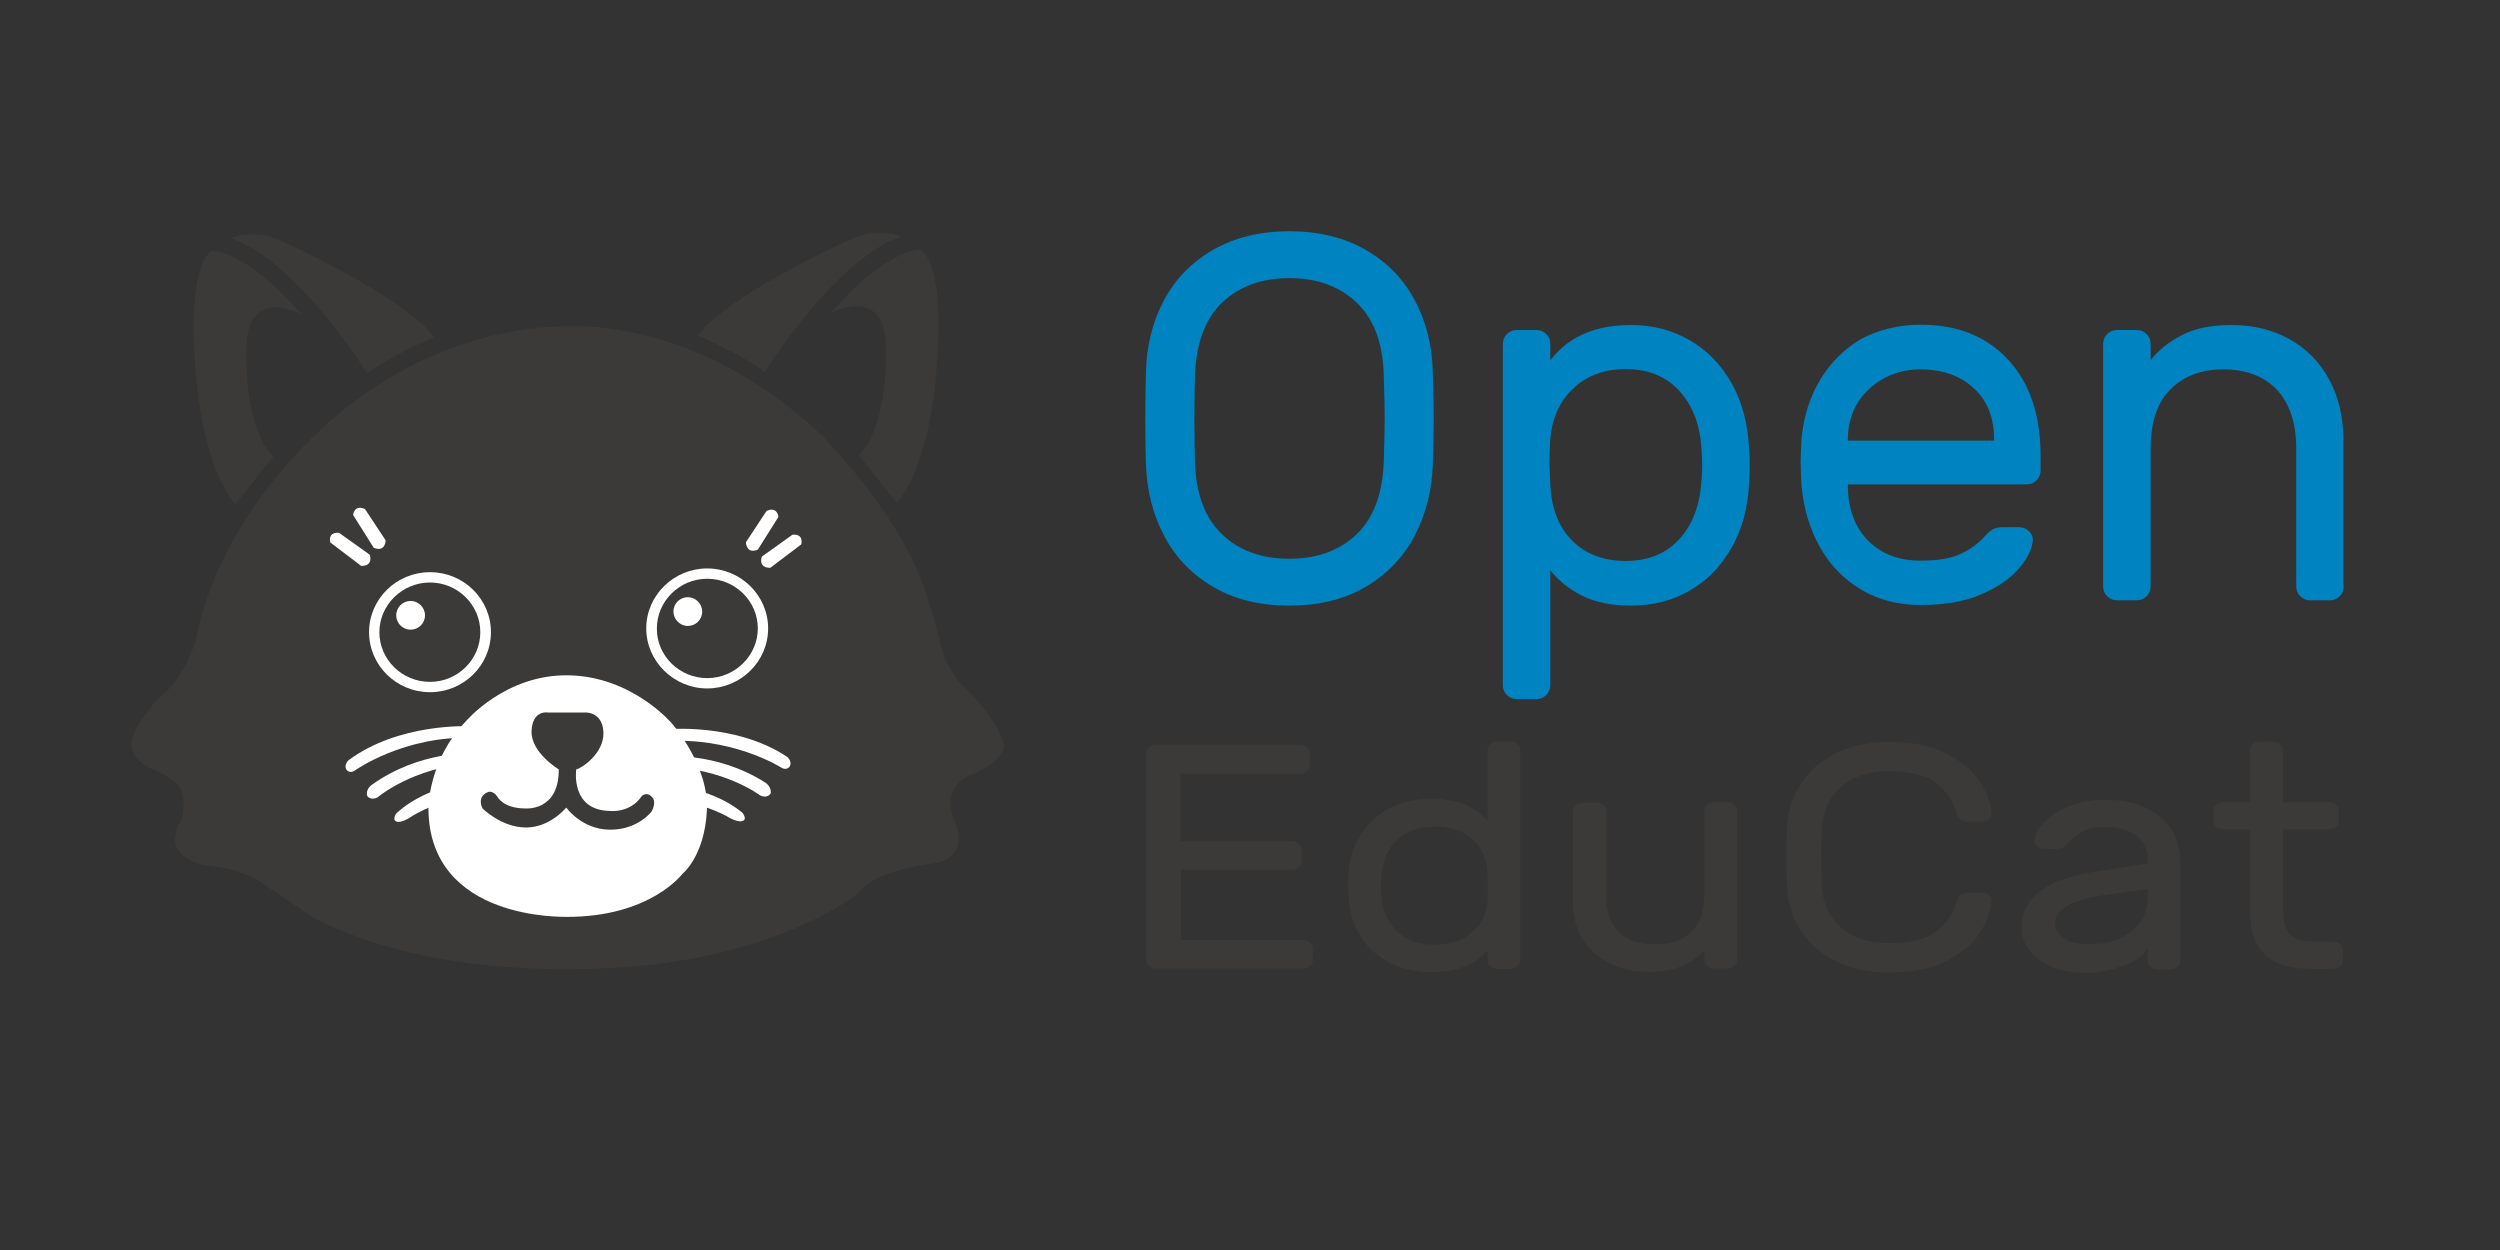
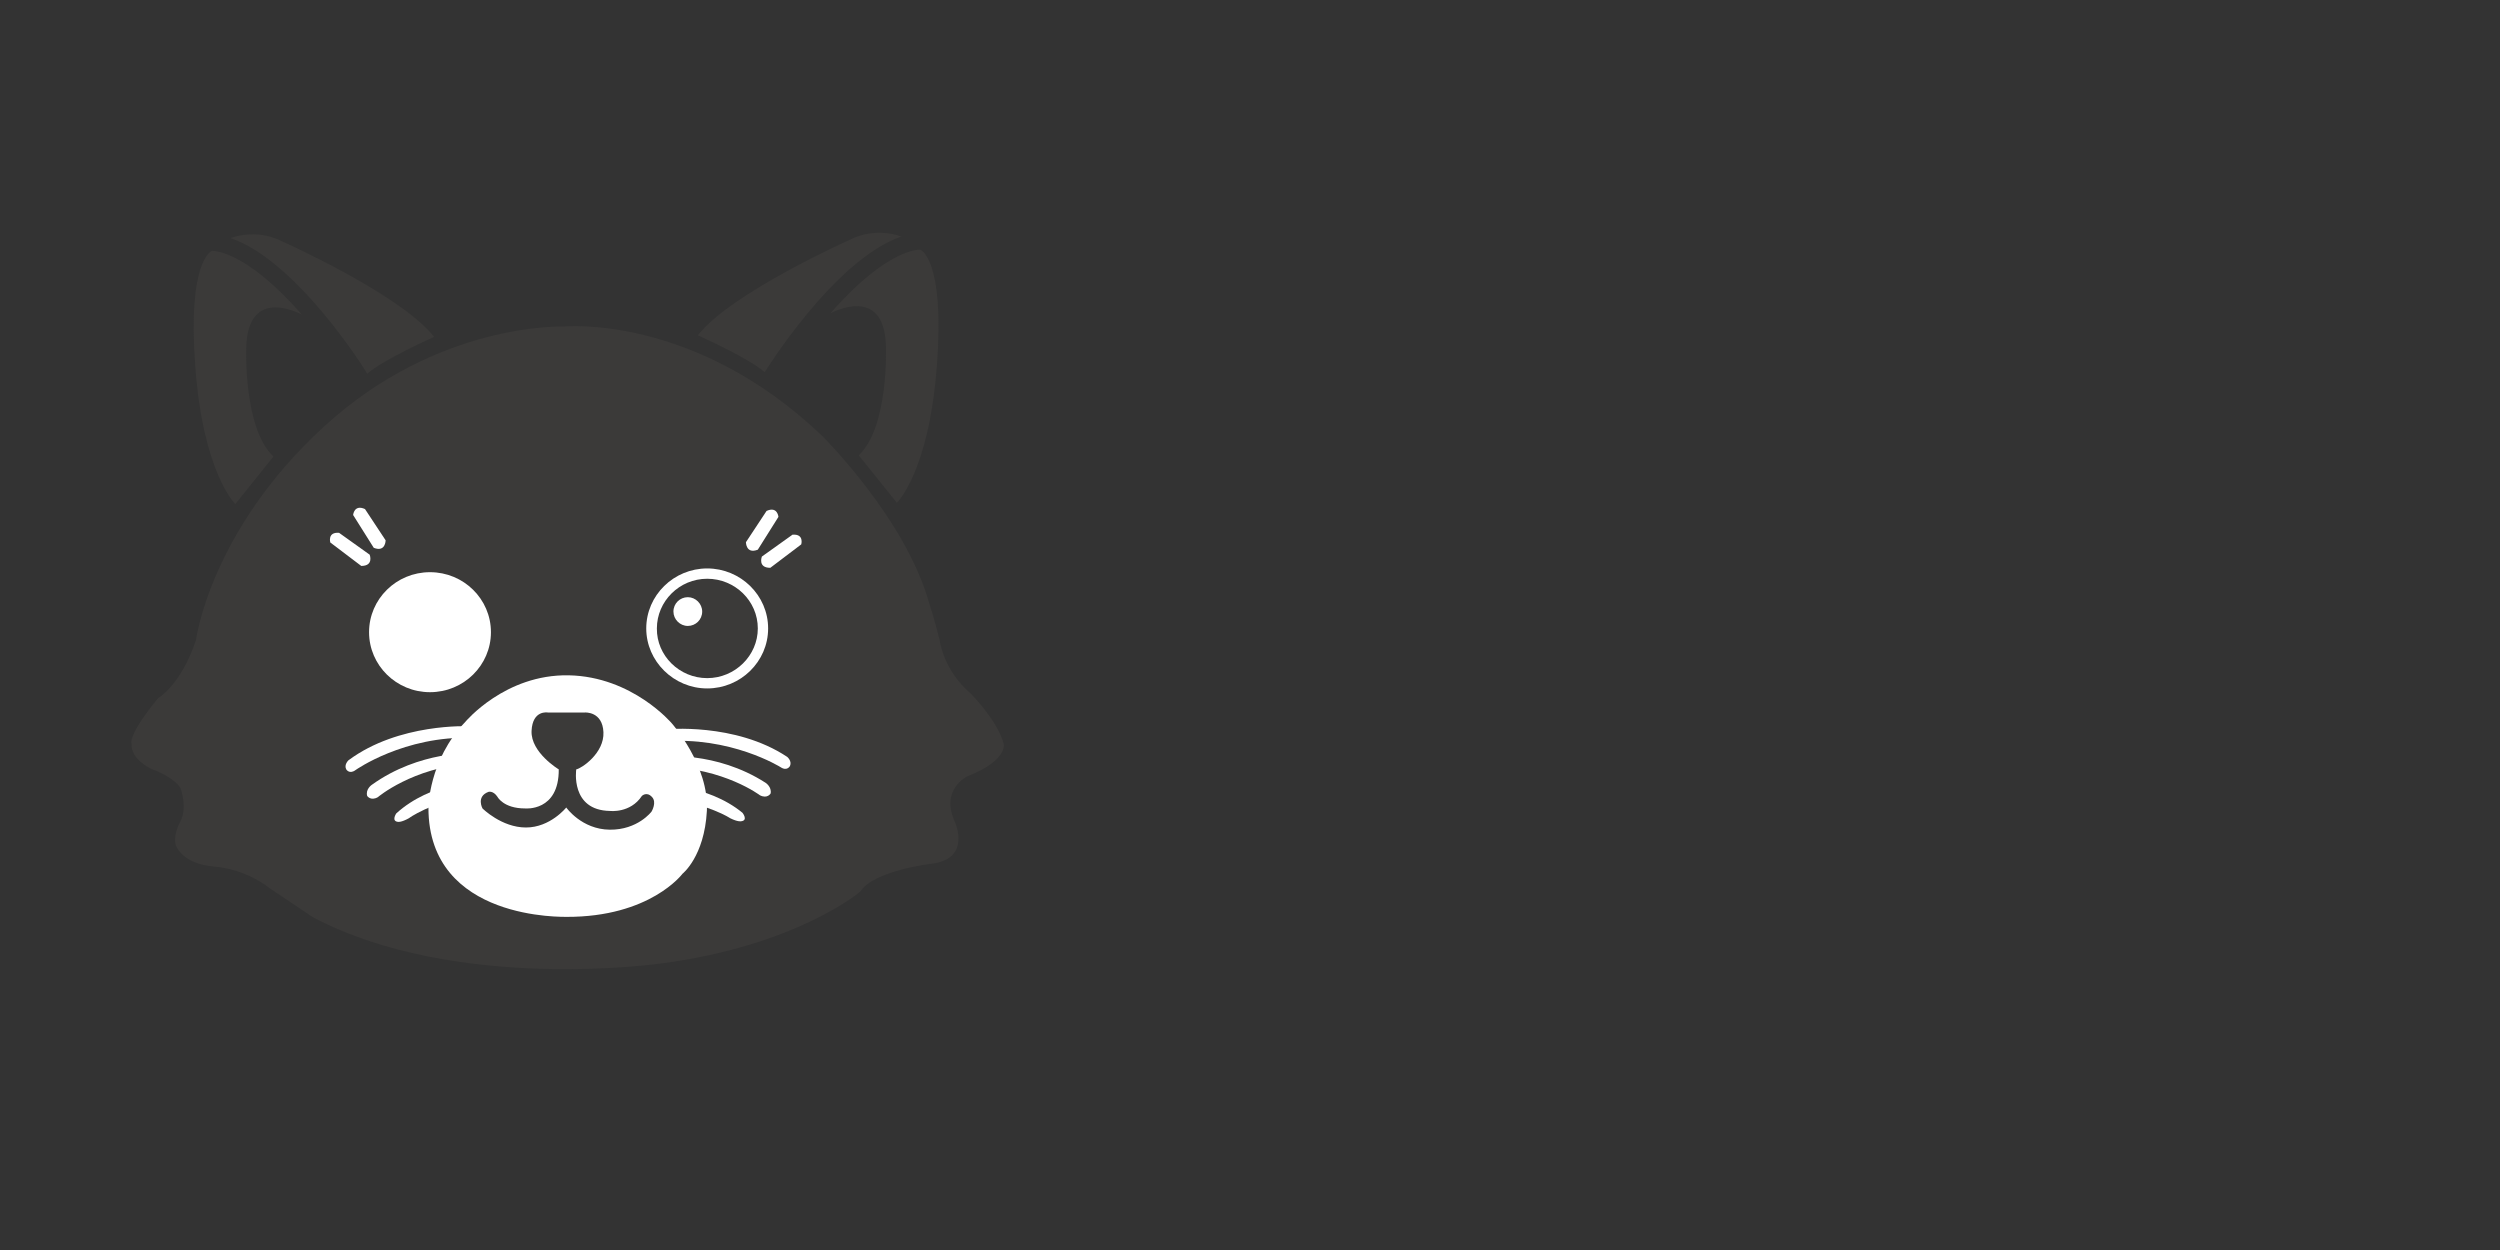
<svg xmlns="http://www.w3.org/2000/svg" version="1.1" x="0px" y="0px" viewBox="0 0 800 400" style="enable-background:new 0 0 800 400;" xml:space="preserve">
  <rect x="0" y="0" width="800" height="400" fill="#333333" stroke="none" />
  <style type="text/css">
	.st0{fill-rule:evenodd;clip-rule:evenodd;fill:none;}
	.st1{fill-rule:evenodd;clip-rule:evenodd;fill:#0083C1;}
	.st2{fill-rule:evenodd;clip-rule:evenodd;fill:#3B3A39;}
	.st3{fill-rule:evenodd;clip-rule:evenodd;fill:#FFFFFF;}
</style>
  <g id="Layer_2">
    <rect class="st0" width="800" height="400" />
  </g>
  <g id="Layer_1">
-     <path class="st1" d="M412.6,74c9.4,0,17.6,2,24.5,6c6.9,4,12.1,9.4,15.7,16.2c3.6,6.8,5.5,14.4,5.7,22.9c0.2,6.7,0.3,11.6,0.3,14.8   c0,3.2-0.1,8.2-0.3,14.8c-0.3,8.4-2.3,16.1-5.9,22.9c-3.6,6.8-8.8,12.2-15.6,16.2c-6.8,4-14.9,6-24.4,6c-9.4,0-17.6-2-24.4-6   c-6.8-4-12-9.4-15.6-16.2c-3.6-6.8-5.6-14.4-5.9-22.9c-0.1-3.3-0.2-8.3-0.2-14.8c0-6.5,0.1-11.5,0.2-14.8   c0.2-8.4,2.1-16.1,5.7-22.9c3.6-6.8,8.8-12.2,15.7-16.2C395,76,403.2,74,412.6,74L412.6,74z M412.6,89c-8.9,0-16,2.6-21.5,7.8   c-5.4,5.2-8.3,12.9-8.7,23.1c-0.1,3.3-0.2,8-0.2,14c0,6,0.1,10.6,0.2,14c0.3,10.2,3.2,17.9,8.7,23.1c5.4,5.2,12.6,7.8,21.5,7.8   c8.9,0,16-2.6,21.5-7.8c5.4-5.2,8.3-12.9,8.7-23.1c0.2-6.7,0.3-11.3,0.3-14c0-2.7-0.1-7.3-0.3-14c-0.3-10.2-3.2-17.9-8.7-23.1   C428.6,91.6,421.5,89,412.6,89L412.6,89z M496.1,219.2c0,1.2-0.4,2.3-1.3,3.2c-0.9,0.9-1.9,1.3-3.2,1.3h-6.2   c-1.2,0-2.3-0.4-3.2-1.3c-0.9-0.9-1.3-1.9-1.3-3.2V110.1c0-1.2,0.4-2.3,1.3-3.2c0.9-0.9,1.9-1.3,3.2-1.3h6.2c1.2,0,2.3,0.4,3.2,1.3   c0.9,0.9,1.3,1.9,1.3,3.2v5.2c5.7-7.5,14.3-11.3,25.8-11.3c6.9,0,13.1,1.6,18.7,4.8c5.6,3.2,10.1,7.8,13.5,13.8   c3.4,6,5.2,13,5.6,21c0.1,1.1,0.2,2.9,0.2,5.3c0,2.6-0.1,4.4-0.2,5.5c-0.3,8-2.2,14.9-5.6,20.9c-3.4,5.9-7.8,10.5-13.4,13.7   c-5.5,3.2-11.8,4.8-18.8,4.8c-6.2,0-11.5-1.1-15.7-3.2c-4.3-2.2-7.6-4.9-10.1-8.1V219.2L496.1,219.2z M496.1,154.9   c0.3,7.8,2.7,13.8,7,18.1c4.3,4.3,10,6.5,17.1,6.5c7.2,0,12.9-2.3,17.2-7c4.3-4.7,6.6-11,7.1-19c0.1-1.1,0.2-2.7,0.2-4.7   c0-2-0.1-3.5-0.2-4.7c-0.4-8-2.8-14.3-7.1-19c-4.3-4.7-10-7-17.2-7c-6.9,0-12.5,2.1-17,6.4c-4.4,4.3-6.8,10-7.2,17.1l-0.2,6.5   L496.1,154.9L496.1,154.9z M614.6,103.9c11.9,0,21.2,3.8,28.1,11.3c6.9,7.5,10.3,17.8,10.3,30.8v4.5c0,1.2-0.4,2.3-1.3,3.2   c-0.9,0.9-1.9,1.3-3.2,1.3h-57.2v1c0.2,7.3,2.5,13.1,6.7,17.2c4.3,4.2,9.8,6.2,16.6,6.2c5.5,0,9.8-0.7,12.9-2.2   c3.1-1.4,5.8-3.5,8.2-6.2c0.9-0.9,1.7-1.5,2.4-1.8c0.7-0.3,1.7-0.5,2.9-0.5h5c1.3,0,2.4,0.4,3.3,1.3c0.9,0.9,1.3,1.9,1.2,3.2   c-0.4,3-2.1,6.1-4.9,9.2c-2.8,3.2-6.9,5.8-12.1,8c-5.3,2.2-11.6,3.2-18.9,3.2c-7.1,0-13.4-1.6-19-4.9c-5.5-3.3-10-7.8-13.2-13.6   c-3.3-5.8-5.2-12.3-5.9-19.5c-0.2-3.3-0.3-5.9-0.3-7.7c0-1.8,0.1-4.3,0.3-7.7c0.7-6.9,2.6-13.1,5.9-18.6c3.3-5.5,7.7-9.9,13.1-13.1   C601,105.6,607.4,103.9,614.6,103.9L614.6,103.9z M638.1,141v-0.5c0-6.8-2.1-12.2-6.4-16.2c-4.3-4-10-6.1-17.1-6.1   c-6.4,0-11.9,2.1-16.4,6.2c-4.5,4.1-6.8,9.5-6.9,16.1v0.5H638.1L638.1,141z M750,187.6c0,1.2-0.4,2.3-1.3,3.2   c-0.9,0.9-1.9,1.3-3.2,1.3h-6.2c-1.2,0-2.3-0.4-3.2-1.3c-0.9-0.9-1.3-1.9-1.3-3.2v-43.9c0-8.3-2.1-14.6-6.2-19   c-4.1-4.3-9.8-6.5-17.1-6.5c-7.2,0-12.9,2.2-17.1,6.5c-4.2,4.3-6.2,10.6-6.2,19v43.9c0,1.2-0.4,2.3-1.3,3.2   c-0.9,0.9-1.9,1.3-3.2,1.3h-6.2c-1.2,0-2.3-0.4-3.2-1.3c-0.9-0.9-1.3-1.9-1.3-3.2v-77.5c0-1.2,0.4-2.3,1.3-3.2   c0.9-0.9,1.9-1.3,3.2-1.3h6.2c1.2,0,2.3,0.4,3.2,1.3c0.9,0.9,1.3,1.9,1.3,3.2v5.2c2.4-3.2,5.8-5.9,10.1-8.1   c4.3-2.2,9.5-3.2,15.7-3.2c7,0,13.2,1.5,18.6,4.5c5.4,3,9.7,7.3,12.7,12.9c3.1,5.6,4.6,12.2,4.6,19.9V187.6z" />
-     <path class="st2" d="M377.8,278.3h35.6c0.9,0,1.6-0.3,2.2-0.8c0.6-0.5,0.9-1.2,0.9-1.9v-3.7c0-0.8-0.3-1.4-0.9-1.9   c-0.6-0.5-1.4-0.8-2.2-0.8h-35.6v-21.6H416c0.9,0,1.6-0.3,2.2-0.8c0.6-0.5,0.9-1.2,0.9-1.9V241c0-0.8-0.3-1.4-0.9-1.9   c-0.6-0.5-1.4-0.8-2.2-0.8h-46.1c-0.9,0-1.6,0.3-2.2,0.8c-0.6,0.5-0.9,1.2-0.9,1.9v66.2c0,0.8,0.3,1.4,0.9,1.9   c0.6,0.5,1.4,0.8,2.2,0.8h47.1c0.9,0,1.6-0.3,2.2-0.8c0.6-0.5,0.9-1.2,0.9-1.9v-3.7c0-0.8-0.3-1.4-0.9-1.9   c-0.6-0.5-1.4-0.8-2.2-0.8h-39.1V278.3L377.8,278.3z M476,240c0-0.8,0.3-1.4,0.9-1.9c0.6-0.5,1.4-0.8,2.2-0.8h4.3   c0.9,0,1.6,0.3,2.2,0.8c0.6,0.5,0.9,1.2,0.9,1.9v67.3c0,0.8-0.3,1.4-0.9,1.9c-0.6,0.5-1.4,0.8-2.2,0.8h-4.3c-0.9,0-1.6-0.3-2.2-0.8   c-0.6-0.5-0.9-1.2-0.9-1.9v-3.2c-4,4.6-10,7-18.1,7c-4.8,0-9.2-1-13.1-3c-3.9-2-7.1-4.8-9.4-8.5c-2.4-3.7-3.7-8-3.9-12.9l-0.1-3.4   l0.1-3.3c0.2-4.9,1.5-9.2,3.9-12.9c2.4-3.7,5.5-6.5,9.4-8.5c3.9-2,8.3-3,13.2-3c4.3,0,8,0.7,11,2c3,1.3,5.3,3,7,5V240L476,240z    M476,279.7c-0.2-4.8-1.9-8.5-4.9-11.2c-3-2.7-7-4-12-4c-5,0-9.1,1.4-12.1,4.3c-3,2.9-4.6,6.8-5,11.7l-0.1,2.9l0.1,2.9   c0.3,4.9,2,8.8,5,11.7c3,2.9,7,4.3,12.1,4.3c4.8,0,8.8-1.3,11.9-3.9c3.1-2.6,4.8-6.1,5-10.5c0.1-0.7,0.1-2.1,0.1-4.1   C476.1,281.7,476.1,280.4,476,279.7L476,279.7z M503.5,259.5c0-0.8,0.3-1.4,0.9-1.9c0.6-0.5,1.4-0.8,2.2-0.8h4.3   c0.9,0,1.6,0.3,2.2,0.8c0.6,0.5,0.9,1.2,0.9,1.9v27.1c0,5.2,1.3,9.1,4,11.7c2.7,2.6,6.6,3.9,11.7,3.9c5,0,8.8-1.3,11.6-4   c2.8-2.7,4.1-6.6,4.1-11.7v-27.1c0-0.8,0.3-1.4,0.9-1.9c0.6-0.5,1.4-0.8,2.2-0.8h4.3c0.9,0,1.6,0.3,2.2,0.8   c0.6,0.5,0.9,1.2,0.9,1.9v47.8c0,0.8-0.3,1.4-0.9,1.9c-0.6,0.5-1.4,0.8-2.2,0.8h-4.3c-0.9,0-1.6-0.3-2.2-0.8   c-0.6-0.5-0.9-1.2-0.9-1.9v-3.2c-4,4.6-9.9,7-17.5,7c-7.5,0-13.4-2.1-17.9-6.2c-4.5-4.1-6.7-9.7-6.7-16.8V259.5L503.5,259.5z    M582.9,282.7c0.2,5.8,2.2,10.4,6,13.9c3.8,3.5,9,5.2,15.8,5.2c6.8,0,11.9-1.3,15.1-3.9c3.3-2.6,5.4-5.9,6.5-10   c0.2-0.7,0.5-1.2,1.1-1.6c0.6-0.4,1.2-0.6,1.9-0.6h5.4c0.7,0,1.3,0.2,1.8,0.7c0.5,0.4,0.8,1,0.8,1.6c-0.2,3.3-1.4,6.8-3.7,10.4   c-2.3,3.6-5.9,6.6-10.8,9.1c-4.9,2.5-10.9,3.7-18.1,3.7c-6.5,0-12.2-1.2-17.1-3.6c-4.9-2.4-8.7-5.7-11.4-9.9   c-2.7-4.2-4.1-9-4.4-14.3c-0.1-2.1-0.1-5.1-0.1-9.1c0-4,0-7.1,0.1-9.1c0.2-5.3,1.7-10.1,4.4-14.3c2.7-4.2,6.5-7.5,11.4-9.9   c4.9-2.4,10.6-3.6,17.1-3.6c7.2,0,13.3,1.2,18.1,3.7c4.9,2.5,8.4,5.5,10.8,9.1c2.3,3.6,3.6,7.1,3.7,10.4c0,0.6-0.3,1.1-0.8,1.6   c-0.5,0.4-1.1,0.7-1.8,0.7h-5.4c-0.7,0-1.3-0.2-1.9-0.6c-0.6-0.4-1-1-1.1-1.6c-1.1-4.1-3.3-7.5-6.5-10c-3.3-2.6-8.3-3.9-15.1-3.9   c-6.8,0-12,1.7-15.8,5.2c-3.8,3.5-5.8,8.1-6,13.9c-0.1,2.1-0.1,4.9-0.1,8.6C582.8,277.8,582.8,280.7,582.9,282.7L582.9,282.7z    M687.3,276.3V275c0-3.3-1.3-5.9-3.8-7.7c-2.5-1.8-5.8-2.7-9.8-2.7c-3.1,0-5.5,0.5-7.3,1.4c-1.7,0.9-3.4,2.3-5,4.2   c-0.5,0.5-1,0.9-1.5,1.1c-0.5,0.2-1.3,0.3-2.2,0.3h-3.5c-0.9,0-1.6-0.3-2.3-0.8c-0.7-0.5-1-1.2-0.9-1.9c0.2-2.1,1.4-4.1,3.4-6.1   c2.1-2,4.8-3.7,8.2-5c3.4-1.3,7.1-1.9,10.9-1.9c7.2,0,13.1,1.8,17.5,5.3c4.5,3.6,6.7,8.5,6.7,15v31.3c0,0.8-0.3,1.4-0.9,1.9   c-0.6,0.5-1.4,0.8-2.2,0.8h-4.3c-0.9,0-1.6-0.3-2.2-0.8c-0.6-0.5-0.9-1.2-0.9-1.9v-4.2c-1.2,2.5-3.9,4.4-7.9,5.8   c-4,1.4-8.1,2.2-12.1,2.2c-4,0-7.5-0.6-10.6-1.9c-3.1-1.3-5.5-3-7.2-5.2c-1.7-2.2-2.5-4.6-2.5-7.4c0-5.1,2.2-9.1,6.5-12   c4.3-2.9,10.1-4.9,17.4-5.9L687.3,276.3L687.3,276.3z M687.3,284.5l-13.7,1.9c-5,0.7-9,1.8-11.8,3.3c-2.8,1.5-4.2,3.5-4.2,5.8   c0,1.7,0.9,3.2,2.7,4.6c1.8,1.4,4.5,2.1,8.2,2.1c5.6,0,10.1-1.4,13.6-4.2c3.5-2.8,5.2-6.5,5.2-11V284.5L687.3,284.5z M730.7,292.1   c0,2.9,0.7,5.2,2,6.8c1.4,1.6,3.9,2.4,7.7,2.4h6.2c0.9,0,1.6,0.3,2.2,0.8c0.6,0.5,0.9,1.2,0.9,1.9v3.3c0,0.8-0.3,1.4-0.9,1.9   c-0.6,0.5-1.4,0.8-2.2,0.8h-7.3c-6.6,0-11.5-1.5-14.6-4.6c-3.1-3-4.7-7.5-4.7-13.4v-26.6h-8.6c-0.9,0-1.6-0.3-2.2-0.8   c-0.6-0.5-0.9-1.2-0.9-1.9v-3.3c0-0.8,0.3-1.4,0.9-1.9c0.6-0.5,1.4-0.8,2.2-0.8h8.6V240c0-0.8,0.3-1.4,0.9-1.9   c0.6-0.5,1.4-0.8,2.2-0.8h4.3c0.9,0,1.6,0.3,2.2,0.8c0.6,0.5,0.9,1.2,0.9,1.9v16.7h14.8c0.9,0,1.6,0.3,2.2,0.8   c0.6,0.5,0.9,1.2,0.9,1.9v3.3c0,0.8-0.3,1.4-0.9,1.9c-0.6,0.5-1.4,0.8-2.2,0.8h-14.8V292.1z" />
    <path class="st2" d="M42.1,238c0,0-1.5-2.4,8.5-14.6c0,0,7.2-4,12.1-18.5c0,0,4.5-35.1,41.1-68.5c36.5-33.4,76.4-31.9,76.4-31.9   s41.8-4.3,82.9,35c0,0,26.6,26.3,34.2,53.4c0,0,1.8,5.4,3.4,12c0,0,1.1,9.5,9.9,17c0,0,8.5,8.5,10.6,16.1c0,0,1.4,5.3-11.6,10.4   c0,0-8.9,4.1-4,14.7c0,0,5.4,11.8-7.6,13.3c0,0-18.5,2.2-22.7,8.9c0,0-20.3,17.3-63.7,23c0,0-65.4,9.5-111.5-14.8l-14-9.4   c0,0-7-5.9-17.6-6.8c-10.6-0.9-12.3-7-12.3-7s-0.9-3,1.5-7.4c2.4-4.4,0.1-10.6,0.1-10.6s-1.4-3.3-9.5-6.3   C48.2,245.9,41.8,243,42.1,238z" />
    <path class="st3" d="M137.1,258.5c0,0,0-15.2,11.8-27.5c0,0,12.7-15.3,33.1-14.9c20.4,0.4,33,15.4,33,15.4s12,13.5,11.2,28   c-0.8,14.6-7.8,20.1-7.8,20.1s-10.3,13.9-37.2,13.8C181.2,293.3,137.1,295,137.1,258.5z" />
    <path class="st2" d="M175.3,228h11.9c0,0,5.6-0.4,5.9,6.3c0.3,6.7-7,11.6-8.7,11.9c0,0-2,13.1,10.8,13.3c0,0,6.5,0.8,10.2-4.8   c0,0,1.5-1.5,3.2,0.3c1.7,1.7-0.1,4.7-0.1,4.7s-4.4,5.9-13.4,5.8c-9-0.1-13.9-7.1-13.9-7.1s-5.1,6.4-12.9,6.4   c-7.8,0-13.9-6.1-13.9-6.1s-2.1-3.8,1.9-5.3c0,0,1.5-0.5,2.9,1.6c0,0,1.9,3.7,8.8,3.7c0,0,10.9,1.1,10.8-12.5c0,0-9-5.4-8.7-12.3   C170.4,227.1,175.3,228,175.3,228z" />
-     <path class="st2" d="M75.3,161.3c0,0-10.3-9.9-12.8-44c-2.6-34.2,5.3-37,5.3-37s10.3-0.8,28.8,20.4c0,0-17.3-9.7-17.8,10.5   c0,0-1,25.8,8.7,34.9L75.3,161.3z" />
+     <path class="st2" d="M75.3,161.3c0,0-10.3-9.9-12.8-44c-2.6-34.2,5.3-37,5.3-37s10.3-0.8,28.8,20.4c0,0-17.3-9.7-17.8,10.5   c0,0-1,25.8,8.7,34.9z" />
    <path class="st2" d="M73.8,76.2c0,0,7.9-3.3,16.4,1c0,0,38.1,17,48.7,30.6c0,0-16.2,7.2-21.4,11.8C117.6,119.5,95.3,83.5,73.8,76.2   z" />
    <path class="st2" d="M287,160.9c0,0,10.3-9.9,12.8-44c2.6-34.2-5.3-37-5.3-37s-10.3-0.8-28.8,20.4c0,0,17.3-9.7,17.8,10.5   c0,0,1,25.8-8.7,34.9L287,160.9z" />
    <path class="st2" d="M288.4,75.7c0,0-7.9-3.3-16.4,1c0,0-38.1,17-48.7,30.6c0,0,16.2,7.2,21.4,11.8C244.7,119.1,267,83,288.4,75.7z   " />
    <path class="st3" d="M105.7,173.6c0,0-1-3.4,2.8-3.1l9.8,7c0,0,1.4,3.6-2.7,3.6L105.7,173.6z" />
    <path class="st3" d="M113,164.8c0,0,0.3-3.5,3.8-1.9l6.6,10c0,0,0,3.9-3.8,2.4L113,164.8z" />
    <path class="st3" d="M256.4,174.2c0,0,1-3.4-2.8-3.1l-9.8,7c0,0-1.4,3.6,2.7,3.6L256.4,174.2z" />
    <path class="st3" d="M249.1,165.4c0,0-0.3-3.5-3.8-1.9l-6.6,10c0,0,0,3.9,3.8,2.4L249.1,165.4z" />
    <ellipse class="st3" cx="137.6" cy="202.3" rx="19.5" ry="19.2" />
    <path class="st3" d="M226.3,220.3c10.7,0,19.5-8.6,19.5-19.2c0-10.6-8.8-19.2-19.5-19.2s-19.5,8.6-19.5,19.2   C206.8,211.6,215.6,220.3,226.3,220.3z" />
    <path class="st2" d="M226.3,217c8.9,0,16.2-7.2,16.2-15.9c0-8.8-7.3-15.9-16.2-15.9c-8.9,0-16.1,7.2-16.1,15.9   C210.1,209.8,217.4,217,226.3,217z" />
    <path class="st3" d="M220.1,200.3c2.5,0,4.6-2,4.6-4.6c0-2.5-2.1-4.6-4.6-4.6c-2.5,0-4.6,2-4.6,4.6   C215.5,198.2,217.6,200.3,220.1,200.3z" />
-     <path class="st2" d="M137.6,218.2c8.9,0,16.1-7.2,16.1-15.9c0-8.8-7.3-15.9-16.1-15.9c-8.9,0-16.2,7.2-16.2,15.9   C121.4,211.1,128.7,218.2,137.6,218.2z" />
    <path class="st3" d="M131.4,201.5c2.5,0,4.6-2,4.6-4.6c0-2.5-2.1-4.6-4.6-4.6c-2.5,0-4.6,2-4.6,4.6   C126.8,199.5,128.9,201.5,131.4,201.5z" />
    <g>
      <path class="st3" d="M212.9,233.4c0,0,22.3-2.3,39,8.8c0,0,1.6,1.3,0.9,2.9c0,0-0.9,1.8-3,0.4c0,0-16.1-10.1-37.8-8.2    c0,0-1.8,0.2-1.8-1.6C210.3,235.7,210.1,233.8,212.9,233.4z" />
      <path class="st3" d="M212,242.1c0,0,17-1.9,33,8.4c0,0,2,1.3,1.6,3.4c0,0-1,1.8-3.4,0.6c0,0-11.5-8.7-30.2-9.1    c0,0-2.4,0.1-2.9-1.7C210.1,243.7,210.2,242.3,212,242.1z" />
      <path class="st3" d="M209.7,250.9c0,0,16.5-0.2,27.9,9.2c0,0,1.9,2.4-0.4,2.7c0,0-1,0.3-3.6-1c0,0-5.8-4.1-23.6-7.7    c0,0-1.9,0-1.9-1.7C208,252.5,208,251.1,209.7,250.9z" />
      <path class="st3" d="M150,232.4c0,0-22.4-1.1-38.5,10.9c0,0-1.5,1.4-0.7,2.9c0,0,1,1.7,3,0.2c0,0,15.5-11,37.3-10.3    c0,0,1.8,0.1,1.7-1.7C152.8,234.5,152.8,232.5,150,232.4z" />
      <path class="st3" d="M151.4,241c0,0-17.1-0.9-32.5,10.2c0,0-2,1.4-1.4,3.5c0,0,1.1,1.7,3.4,0.4c0,0,11-9.4,29.6-10.8    c0,0,2.4,0,2.8-1.8C153.3,242.5,153.2,241,151.4,241z" />
      <path class="st3" d="M154.2,249.6c0,0-16.5,0.7-27.4,10.7c0,0-1.7,2.5,0.6,2.7c0,0,1,0.2,3.5-1.2c0,0,5.6-4.4,23.2-9    c0,0,1.9-0.1,1.8-1.8C155.9,251.1,155.9,249.7,154.2,249.6z" />
    </g>
  </g>
</svg>